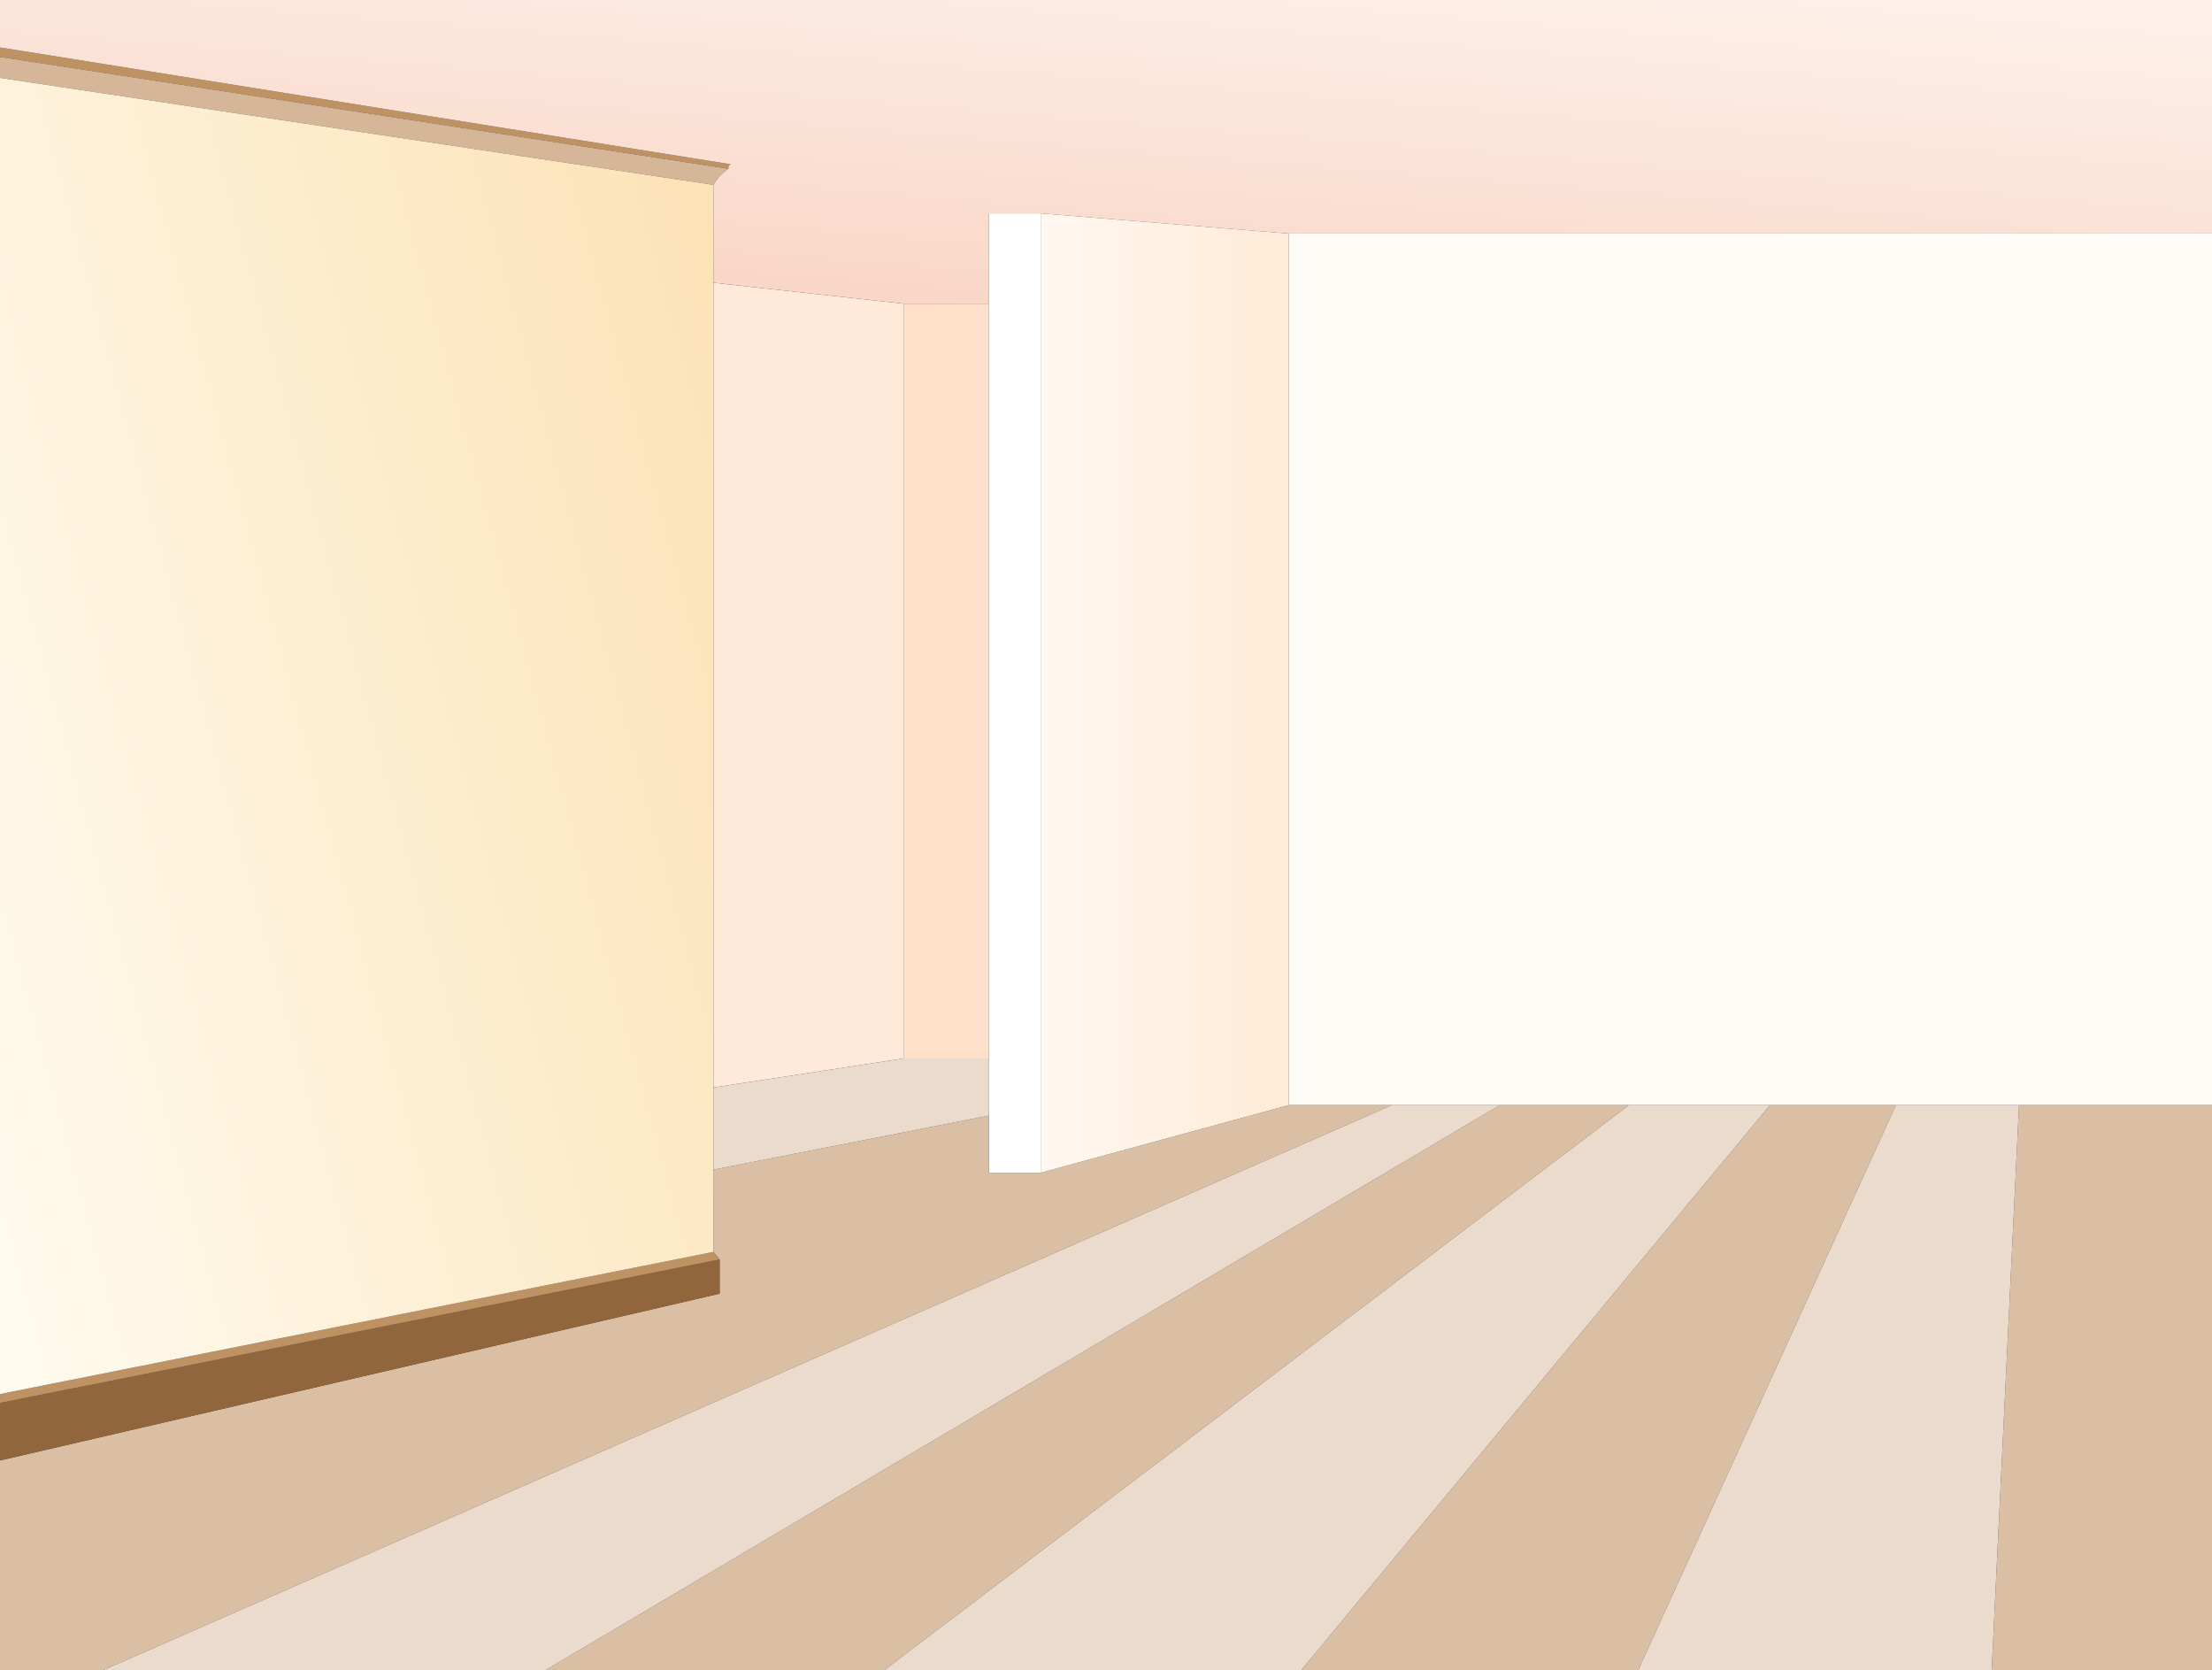
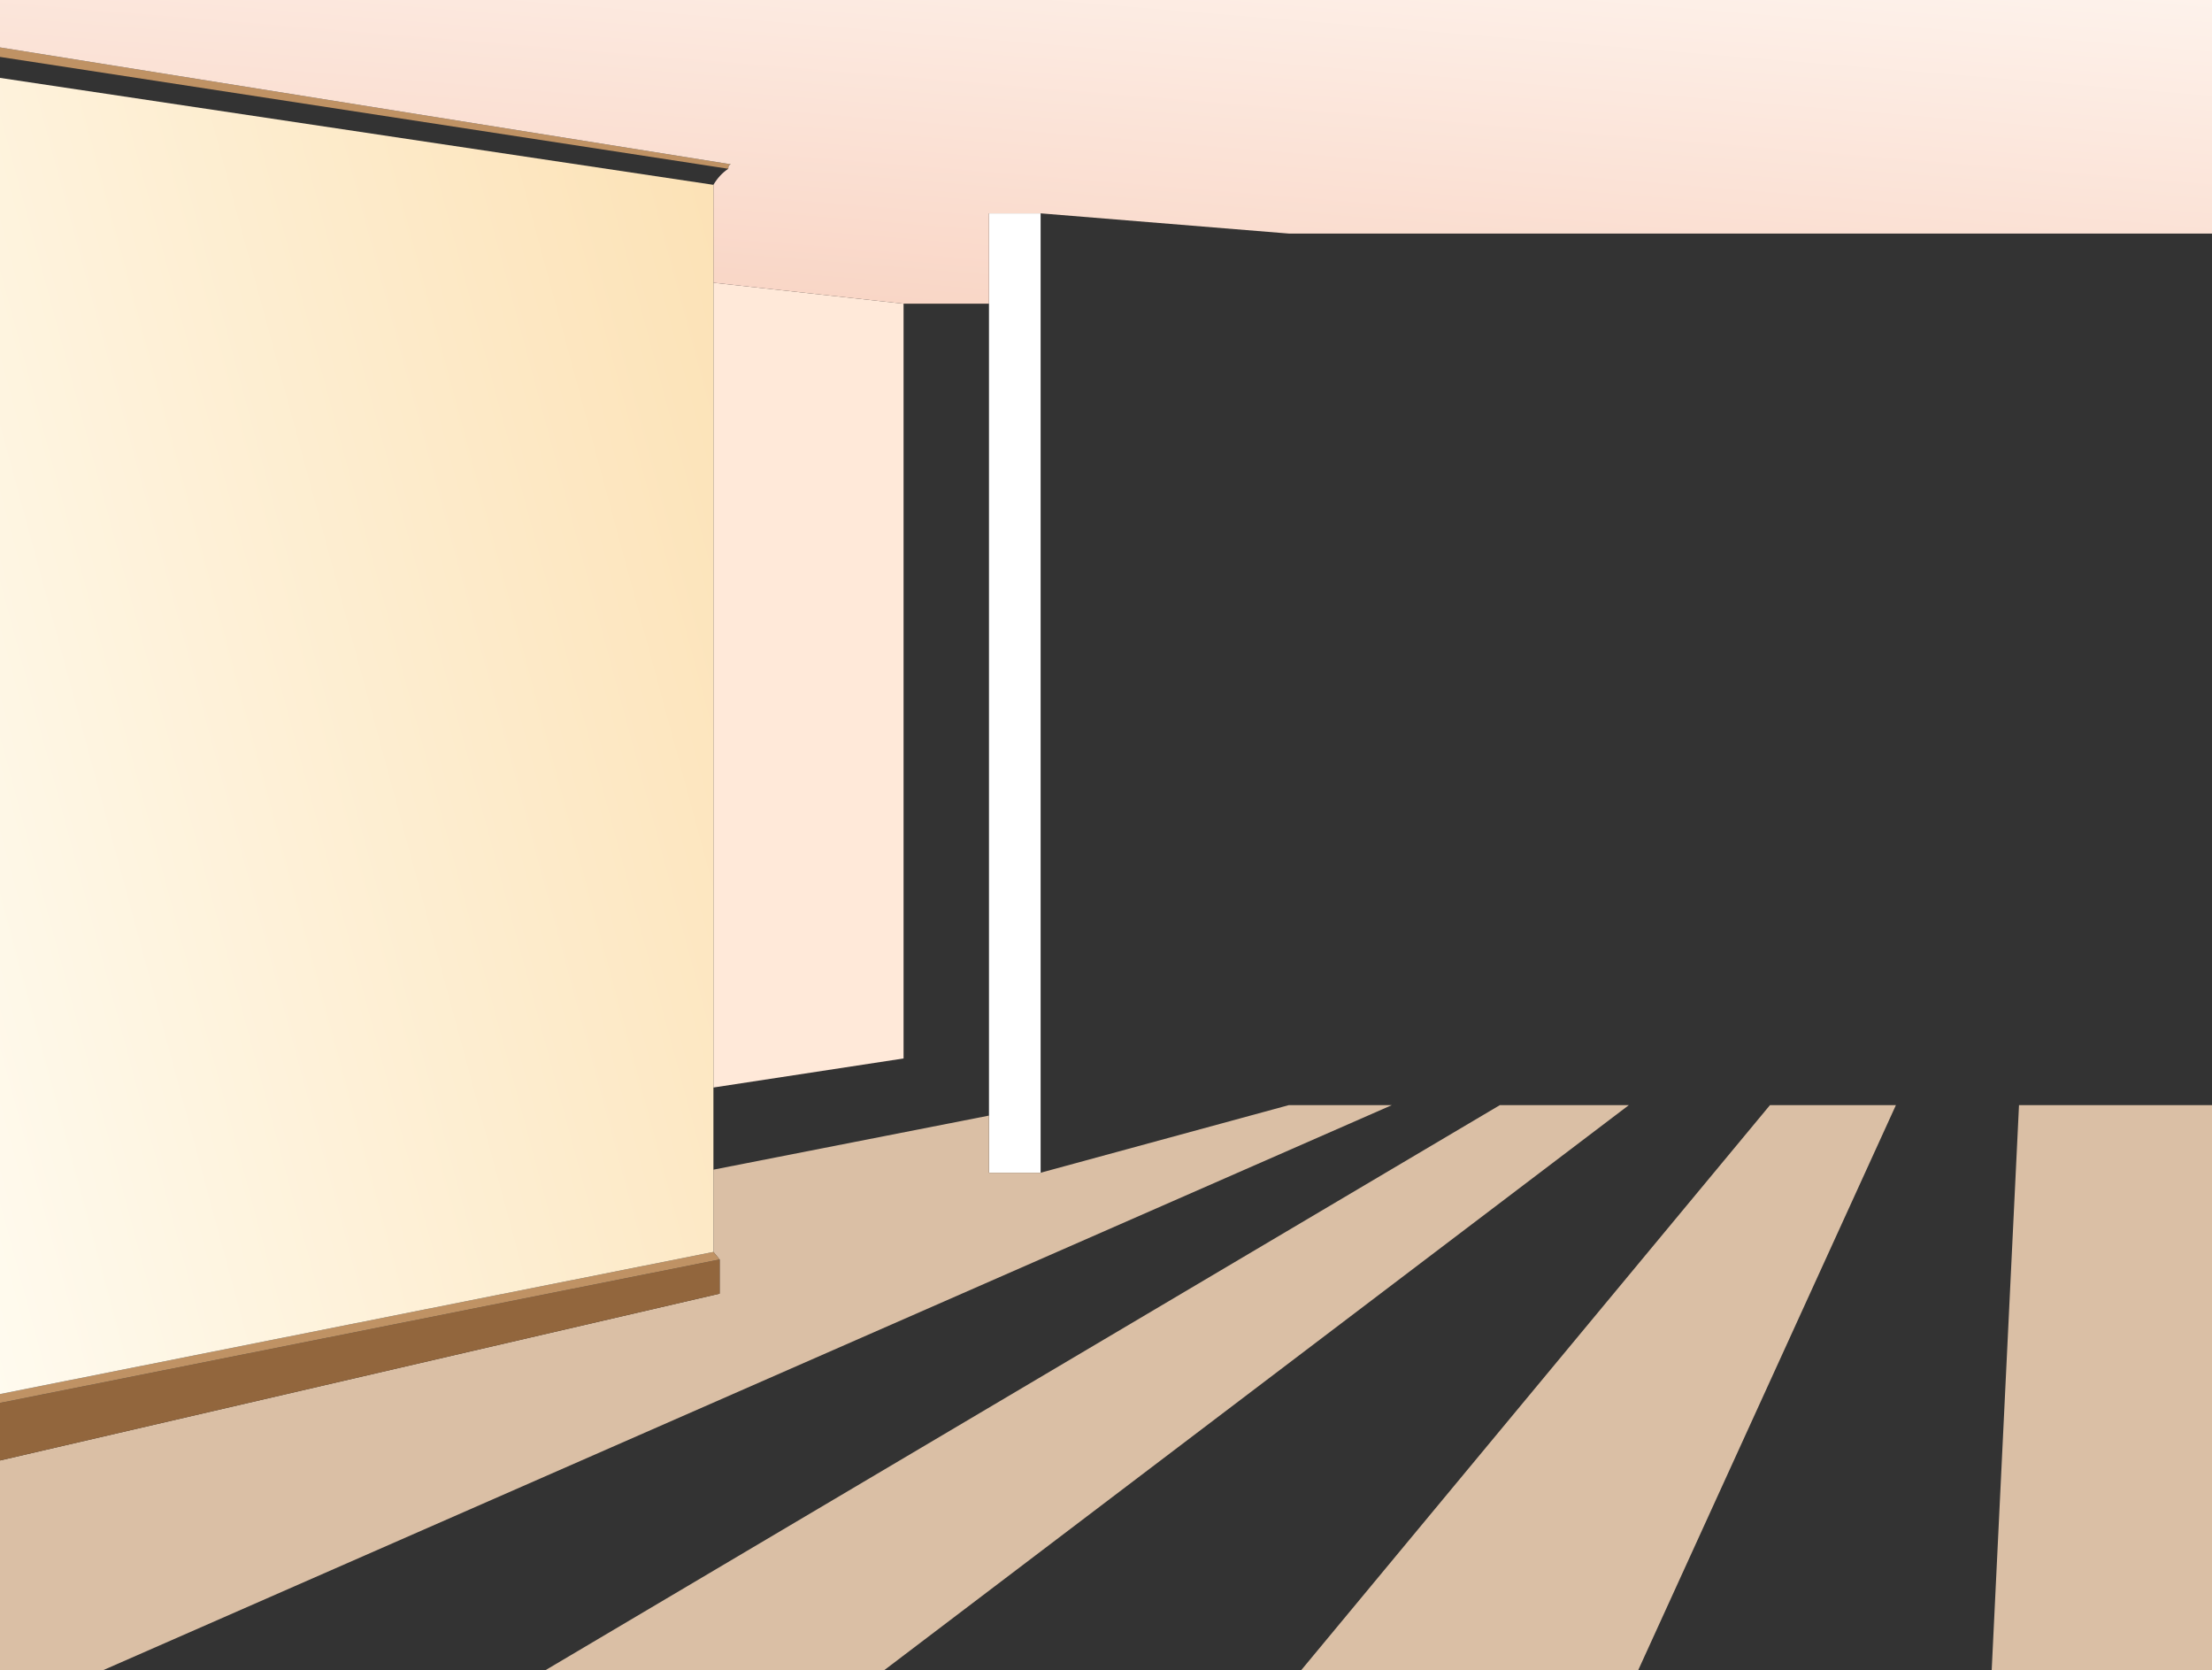
<svg xmlns="http://www.w3.org/2000/svg" height="764.35px" width="1012.65px">
  <rect width="100%" height="100%" fill="#333333" stroke="none" />
  <g transform="matrix(1.0, 0.0, 0.0, 1.0, 0.05, -3.25)">
    <path d="M452.7 142.25 L452.7 100.9 476.35 100.9 476.35 540.0 452.7 540.0 452.7 513.85 452.7 487.7 452.7 142.25" fill="#ffffff" fill-rule="evenodd" stroke="none" />
-     <path d="M924.25 509.05 L867.9 509.05 810.25 509.05 745.65 509.05 686.6 509.05 637.15 509.05 590.0 509.05 590.0 110.15 1012.6 110.15 1012.6 509.05 924.25 509.05" fill="#fffbf7" fill-rule="evenodd" stroke="none" />
    <path d="M326.55 132.65 L413.6 142.25 413.6 487.7 326.55 501.0 326.55 132.65" fill="#ffe9d9" fill-rule="evenodd" stroke="none" />
-     <path d="M413.6 142.25 L452.7 142.25 452.7 487.7 413.6 487.7 413.6 142.25" fill="#ffe0ca" fill-rule="evenodd" stroke="none" />
    <path d="M867.9 509.05 L749.95 767.6 595.7 767.6 810.25 509.05 867.9 509.05 M911.75 767.6 L924.25 509.05 1012.6 509.05 1012.6 767.6 911.75 767.6 M590.0 509.05 L637.15 509.05 47.35 767.6 -0.05 767.6 -0.05 671.7 329.4 595.35 329.4 579.7 326.55 576.25 326.55 538.6 452.7 513.85 452.7 540.0 476.35 540.0 590.0 509.05 M686.6 509.05 L745.65 509.05 404.85 767.6 249.8 767.6 686.6 509.05" fill="#dabfa5" fill-rule="evenodd" stroke="none" />
-     <path d="M867.9 509.05 L924.25 509.05 911.75 767.6 749.95 767.6 867.9 509.05 M637.15 509.05 L686.6 509.05 249.8 767.6 47.35 767.6 637.15 509.05 M745.65 509.05 L810.25 509.05 595.7 767.6 404.85 767.6 745.65 509.05 M326.55 538.6 L326.55 501.0 413.6 487.7 452.7 487.7 452.7 513.85 326.55 538.6" fill="#ebdbcd" fill-rule="evenodd" stroke="none" />
    <path d="M-0.05 671.7 L-0.05 645.35 329.4 579.7 329.4 595.35 -0.05 671.7" fill="#92663d" fill-rule="evenodd" stroke="none" />
    <path d="M-0.05 29.3 L-0.05 24.95 334.55 78.45 Q333.3 78.8 333.35 80.5 L-0.05 29.3 M-0.05 645.35 L-0.05 641.3 326.55 576.25 329.4 579.7 -0.05 645.35" fill="#bf9264" fill-rule="evenodd" stroke="none" />
-     <path d="M333.35 80.5 Q329.25 83.25 326.55 87.85 L-0.05 38.9 -0.05 29.3 333.35 80.5" fill="#d5b699" fill-rule="evenodd" stroke="none" />
    <path d="M1012.6 110.15 L590.0 110.15 476.35 100.9 452.7 100.9 452.7 142.25 413.6 142.25 326.55 132.65 326.55 87.85 Q329.25 83.25 333.35 80.5 333.3 78.8 334.55 78.45 L-0.05 24.95 -0.05 3.25 1012.6 3.25 1012.6 110.15" fill="url(#gradient0)" fill-rule="evenodd" stroke="none" />
-     <path d="M590.0 110.15 L590.0 509.05 476.35 540.0 476.35 100.9 590.0 110.15" fill="url(#gradient1)" fill-rule="evenodd" stroke="none" />
    <path d="M326.55 87.85 L326.55 132.65 326.55 501.0 326.55 538.6 326.55 576.25 -0.05 641.3 -0.05 38.9 326.55 87.85" fill="url(#gradient2)" fill-rule="evenodd" stroke="none" />
  </g>
  <defs>
    <linearGradient gradientTransform="matrix(-0.033, 0.404, -0.085, -0.007, 428.55, 227.95)" gradientUnits="userSpaceOnUse" id="gradient0" spreadMethod="pad" x1="-819.2" x2="819.2">
      <stop offset="0.0" stop-color="#fffbf7" />
      <stop offset="1.0" stop-color="#ef9874" />
    </linearGradient>
    <linearGradient gradientTransform="matrix(0.151, 0.0, 0.0, 0.923, 570.0, -15.65)" gradientUnits="userSpaceOnUse" id="gradient1" spreadMethod="pad" x1="-819.2" x2="819.2">
      <stop offset="0.0" stop-color="#fffbf7" />
      <stop offset="1.0" stop-color="#ffdfbf" />
    </linearGradient>
    <linearGradient gradientTransform="matrix(-0.416, 0.112, -0.096, -0.355, 234.1, 316.7)" gradientUnits="userSpaceOnUse" id="gradient2" spreadMethod="pad" x1="-819.2" x2="819.2">
      <stop offset="0.0" stop-color="#fbd79d" />
      <stop offset="1.0" stop-color="#fffdf4" />
    </linearGradient>
  </defs>
</svg>